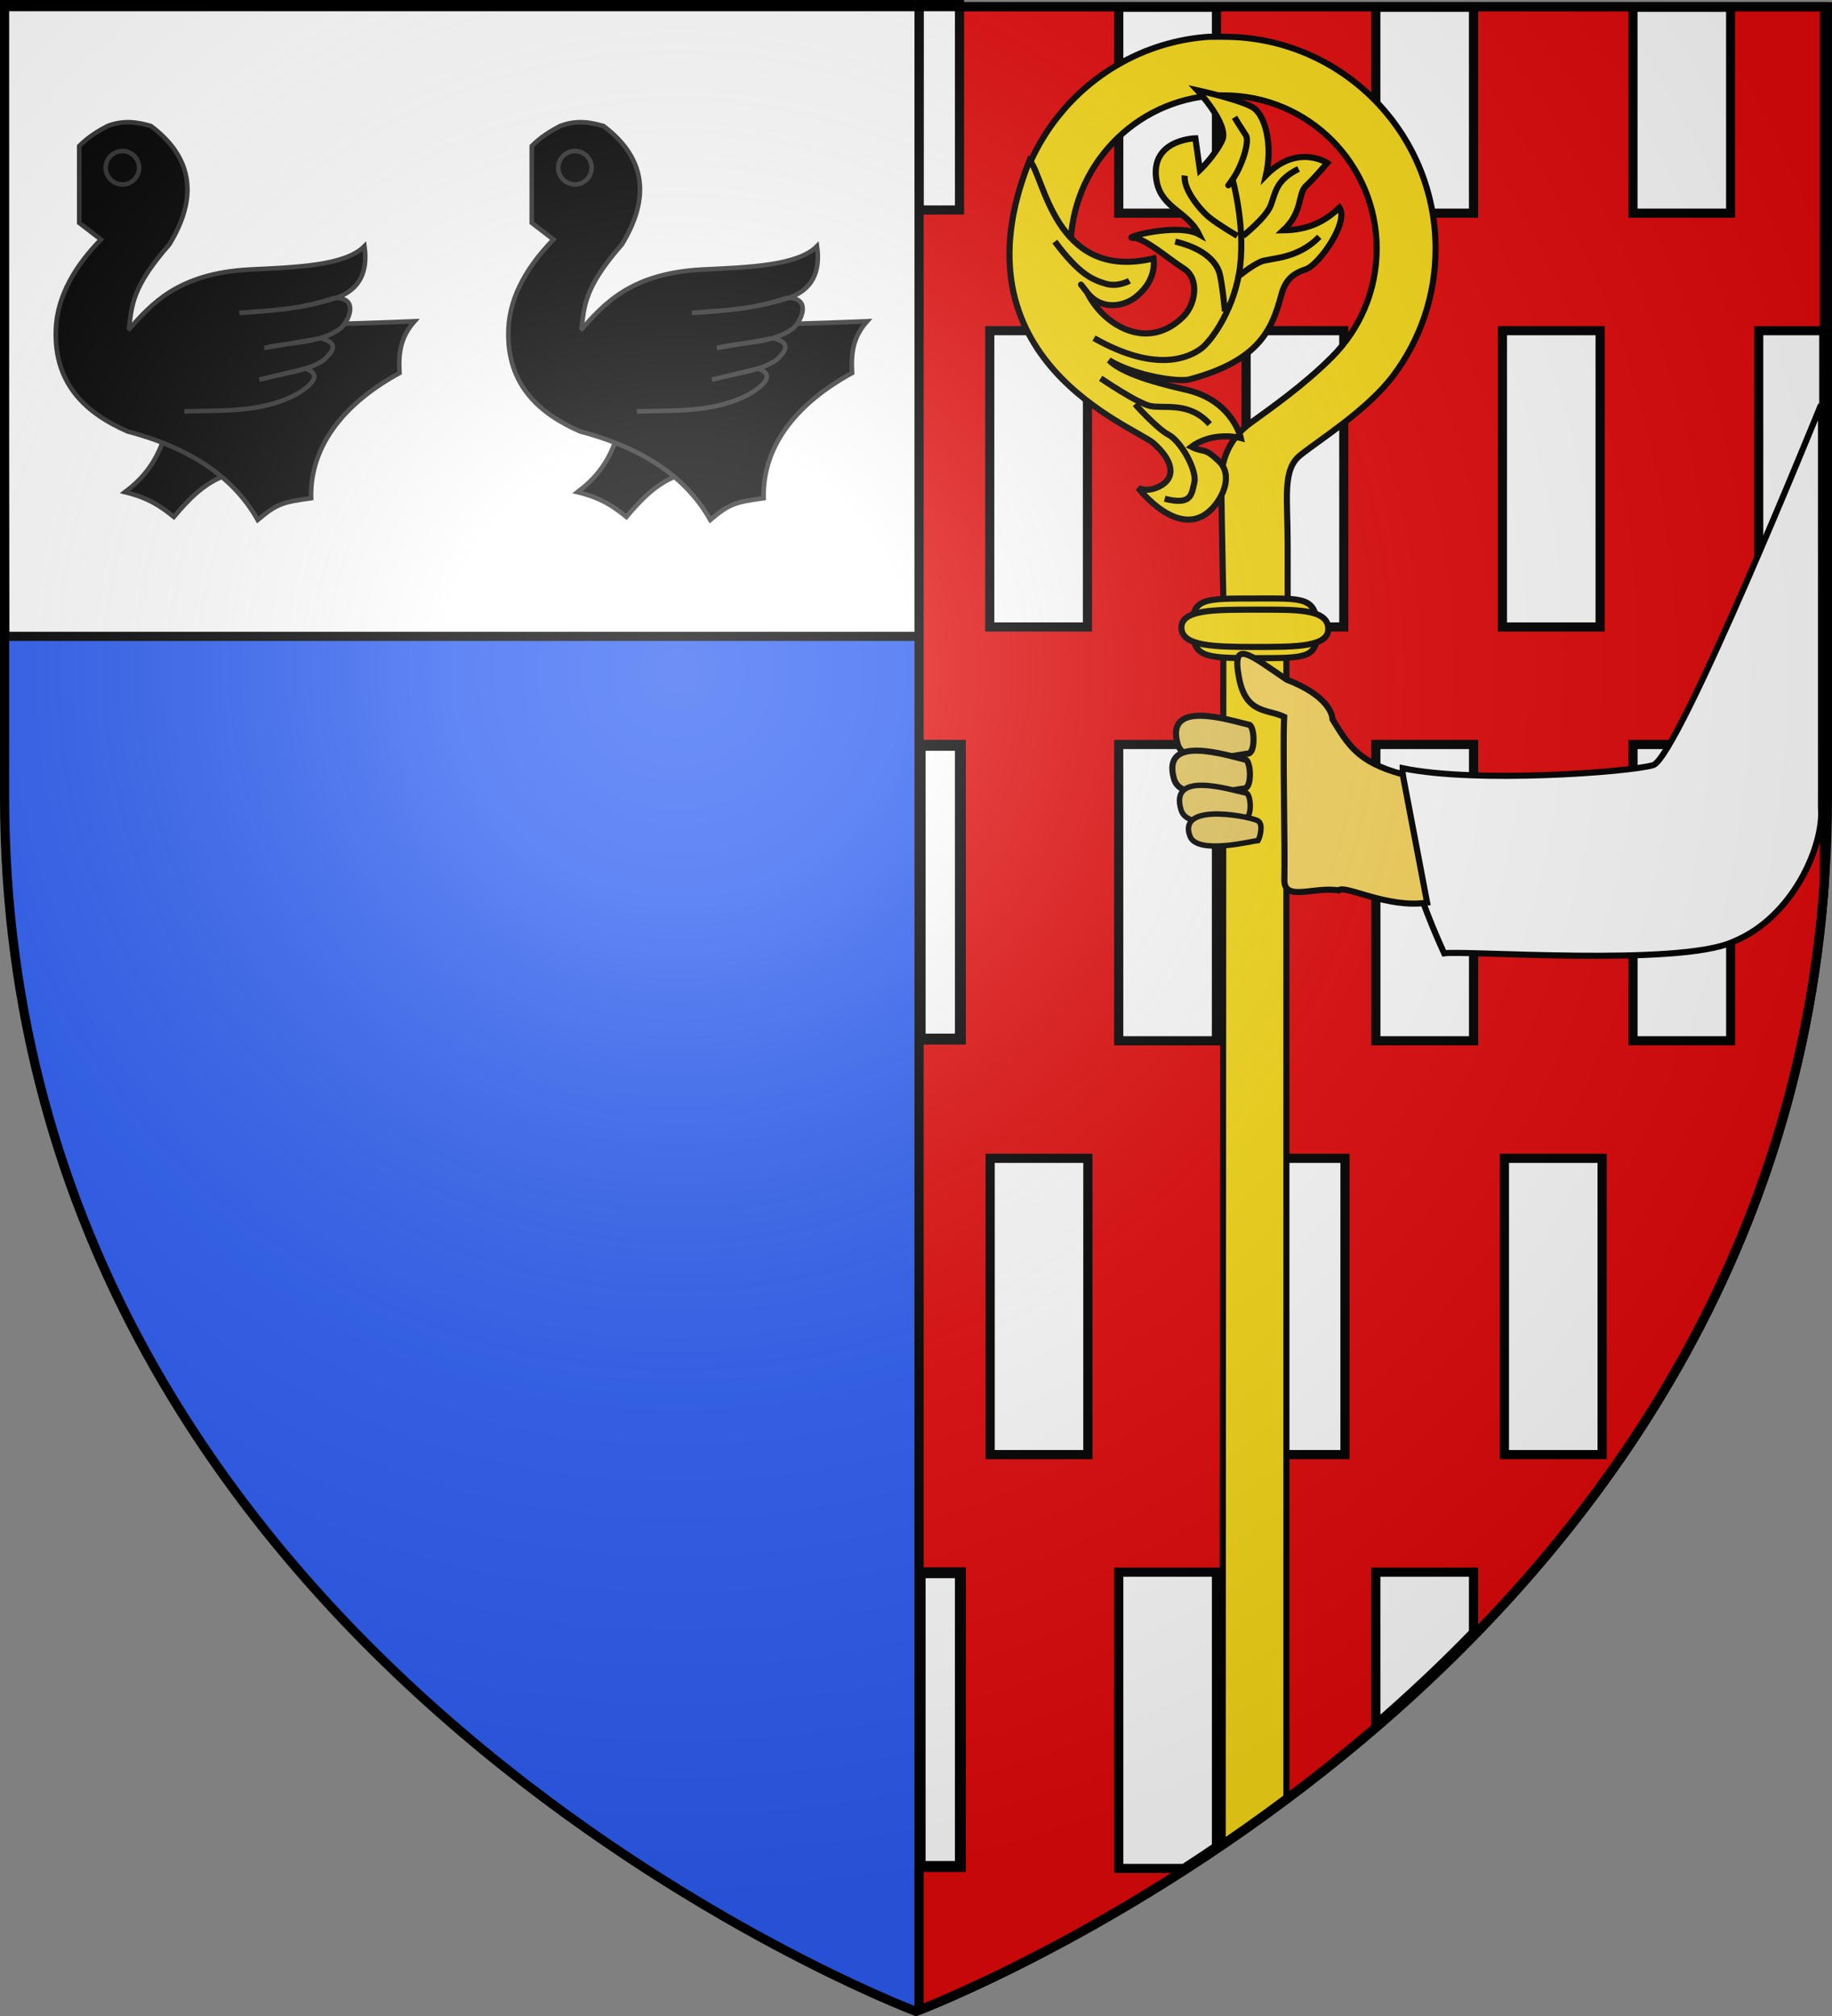
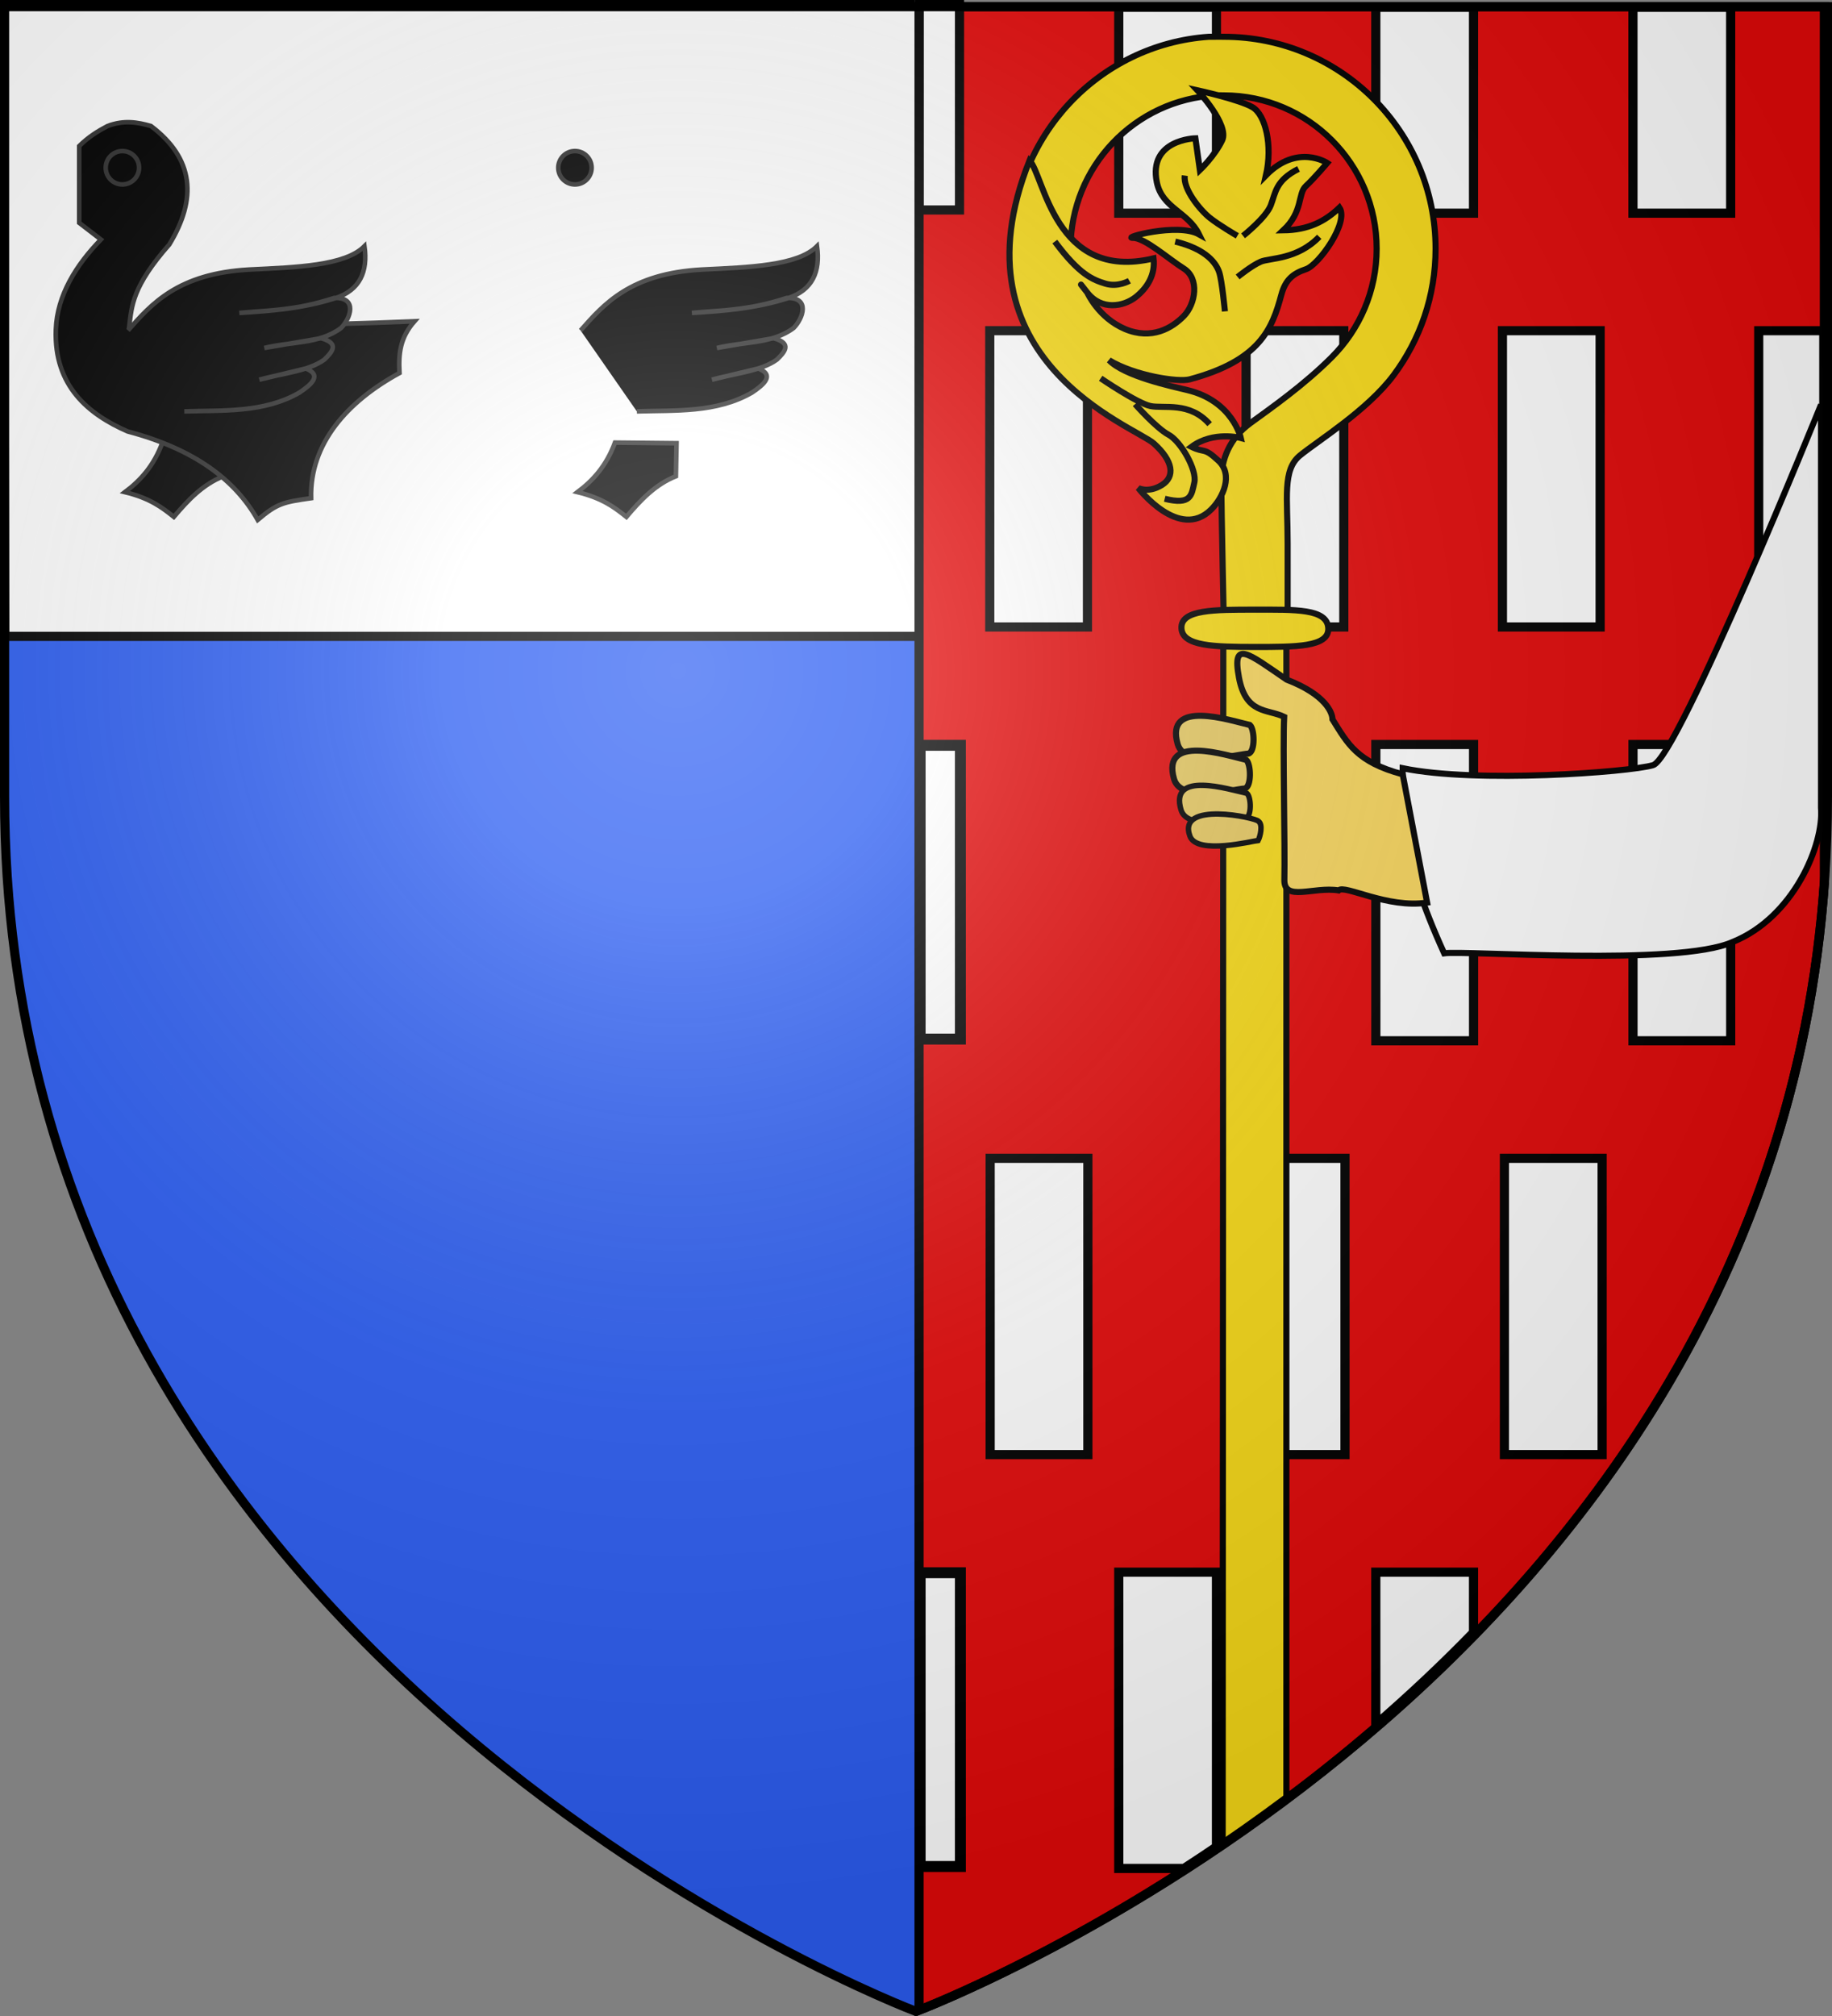
<svg xmlns="http://www.w3.org/2000/svg" xmlns:ns1="http://sodipodi.sourceforge.net/DTD/sodipodi-0.dtd" xmlns:ns2="http://www.inkscape.org/namespaces/inkscape" xmlns:xlink="http://www.w3.org/1999/xlink" height="660" width="600" version="1.0" id="svg2" ns1:version="0.32" ns2:version="0.46" ns1:docname="Blason_Etival-Clairefontaine.svg" ns1:docbase="/Users/fabriceantoine/Desktop/blason/Fait" ns2:export-filename="/Users/fabriceantoine/Desktop/En cours/Blason_Etivla-Clairefontaine.png" ns2:export-xdpi="90" ns2:export-ydpi="90" ns2:output_extension="org.inkscape.output.svg.inkscape">
  <rect width="100%" height="100%" fill="#808080" stroke="none" />
  <ns1:namedview ns2:window-height="772" ns2:window-width="1279" ns2:pageshadow="2" ns2:pageopacity="0.0" guidetolerance="10.0" gridtolerance="10.0" objecttolerance="10.0" borderopacity="1.0" bordercolor="#666666" pagecolor="#ffffff" id="base" showgrid="false" height="660px" ns2:zoom="0.30568183" ns2:cx="726.40526" ns2:cy="226.0078" ns2:window-x="0" ns2:window-y="0" ns2:current-layer="layer4" />
  <desc id="desc4">Flag of Canton of Valais (Wallis)</desc>
  <defs id="defs6">
    <ns2:perspective ns1:type="inkscape:persp3d" ns2:vp_x="0 : 330 : 1" ns2:vp_y="0 : 1000 : 0" ns2:vp_z="600 : 330 : 1" ns2:persp3d-origin="300 : 220 : 1" id="perspective100" />
    <linearGradient id="linearGradient2893">
      <stop style="stop-color:white;stop-opacity:0.314;" offset="0" id="stop2895" />
      <stop id="stop2897" offset="0.19" style="stop-color:white;stop-opacity:0.251;" />
      <stop style="stop-color:#6b6b6b;stop-opacity:0.125;" offset="0.6" id="stop2901" />
      <stop style="stop-color:black;stop-opacity:0.125;" offset="1" id="stop2899" />
    </linearGradient>
    <linearGradient id="linearGradient2885">
      <stop id="stop2887" offset="0" style="stop-color:white;stop-opacity:1;" />
      <stop style="stop-color:white;stop-opacity:1;" offset="0.229" id="stop2891" />
      <stop id="stop2889" offset="1" style="stop-color:black;stop-opacity:1;" />
    </linearGradient>
    <linearGradient id="linearGradient2955">
      <stop id="stop2867" offset="0" style="stop-color:#fd0000;stop-opacity:1;" />
      <stop style="stop-color:#e77275;stop-opacity:0.659;" offset="0.5" id="stop2873" />
      <stop style="stop-color:black;stop-opacity:0.323;" offset="1" id="stop2959" />
    </linearGradient>
    <radialGradient ns2:collect="always" xlink:href="#linearGradient2955" id="radialGradient2961" cx="225.524" cy="218.901" fx="225.524" fy="218.901" r="300" gradientTransform="matrix(-4.167939e-4,2.183,-1.884,-3.599562e-4,615.597,-289.121)" gradientUnits="userSpaceOnUse" />
    <polygon id="star" transform="scale(53,53)" points="0,-1 0.588,0.809 -0.951,-0.309 0.951,-0.309 -0.588,0.809 0,-1 " />
    <clipPath id="clip">
      <path d="M 0,-200 L 0,600 L 300,600 L 300,-200 L 0,-200 z " id="path10" />
    </clipPath>
    <radialGradient ns2:collect="always" xlink:href="#linearGradient2955" id="radialGradient1911" gradientUnits="userSpaceOnUse" gradientTransform="matrix(-4.167939e-4,2.183,-1.884,-3.599562e-4,615.597,-289.121)" cx="225.524" cy="218.901" fx="225.524" fy="218.901" r="300" />
    <radialGradient ns2:collect="always" xlink:href="#linearGradient2955" id="radialGradient2865" gradientUnits="userSpaceOnUse" gradientTransform="matrix(0,1.749,-1.593,-1.049767e-7,551.788,-191.29)" cx="225.524" cy="218.901" fx="225.524" fy="218.901" r="300" />
    <radialGradient ns2:collect="always" xlink:href="#linearGradient2955" id="radialGradient2871" gradientUnits="userSpaceOnUse" gradientTransform="matrix(0,1.386,-1.323,-5.741131e-8,-158.082,-109.541)" cx="225.524" cy="218.901" fx="225.524" fy="218.901" r="300" />
    <radialGradient ns2:collect="always" xlink:href="#linearGradient2893" id="radialGradient3163" gradientUnits="userSpaceOnUse" gradientTransform="matrix(1.353,0,0,1.349,-77.629,-85.747)" cx="221.445" cy="226.331" fx="221.445" fy="226.331" r="300" />
    <style id="style561" type="text/css">.fil1 {fill:#00923F}
    .fil0 {fill:#1F1A17}
    .fil4 {fill:#C2C1C1}
    .fil3 {fill:#DA251D}
    .fil2 {fill:white}
    .fil5 {fill:#FACF00}</style>
    <style id="style8171" type="text/css">
   
    .str1 {stroke:#1F1A17}
    .str0 {stroke:#1F1A17}
    .fil5 {fill:none}
    .fil0 {fill:#0064A8}
    .fil4 {fill:#C2C1C1}
    .fil3 {fill:#DA251D}
    .fil1 {fill:#FFF500}
    .fil2 {fill:#FFFFFF}
   
  </style>
  </defs>
  <g ns2:groupmode="layer" id="layer3" ns2:label="Fond écu" style="display:inline" ns1:insensitive="true">
    <path id="path2855" style="fill:#2b5df2;fill-opacity:1;fill-rule:evenodd;stroke:none;stroke-width:1px;stroke-linecap:butt;stroke-linejoin:miter;stroke-opacity:1" d="M 300,658.5 C 300,658.5 598.5,546.18 598.5,260.728 C 598.5,-24.723 598.5,2.176 598.5,2.176 L 1.5,2.176 L 1.5,260.728 C 1.5,546.18 300,658.5 300,658.5 z " ns1:nodetypes="cccccc" />
  </g>
  <g ns2:groupmode="layer" id="layer4" ns2:label="Meubles">
    <path style="opacity:1;color:#000000;fill:#ffffff;fill-opacity:1;fill-rule:nonzero;stroke:#000000;stroke-width:3;stroke-linecap:butt;stroke-linejoin:miter;marker:none;marker-start:none;marker-mid:none;marker-end:none;stroke-miterlimit:4;stroke-dasharray:none;stroke-dashoffset:0;stroke-opacity:1;visibility:visible;display:inline;overflow:visible" d="M 299.526,1.337 L 1.026,1.337 L 1.542,208.337 L 299.784,208.337" id="rect2792" ns1:nodetypes="cccc" />
    <path style="opacity:1;fill:#e20909;fill-opacity:1;stroke:#000000;stroke-width:3;stroke-miterlimit:4;stroke-dasharray:none;stroke-opacity:1;display:inline" d="M 301,658.094 C 301,658.094 301,2.188 301,2.188 L 597.5,2.188 L 597.5,288.969 C 579.084,548.472 311.392,654.089 301,658.094 z " id="path1883" ns1:nodetypes="ccccc" />
    <g id="g4311" transform="translate(-2.501,0.199)" style="fill:#ffffff;fill-opacity:1">
      <g id="g2119" transform="translate(29.915,-1710.963)" style="opacity:1;fill:#ffffff;fill-opacity:1">
        <g id="g11024" transform="translate(-1361.835,-74.826)" style="fill:#ffffff;fill-opacity:1" />
      </g>
      <path id="rect3180" d="M 368.906,2.188 L 368.906,69.594 L 400.906,69.594 L 400.906,2.188 L 368.906,2.188 z " style="fill:#ffffff;fill-opacity:1;stroke:#000000;stroke-width:3;stroke-miterlimit:4;stroke-dasharray:none;stroke-opacity:1" />
      <path id="rect3182" d="M 453.094,2.188 L 453.094,69.594 L 485.094,69.594 L 485.094,2.188 L 453.094,2.188 z " style="fill:#ffffff;fill-opacity:1;stroke:#000000;stroke-width:3;stroke-miterlimit:4;stroke-dasharray:none;stroke-opacity:1" />
      <path id="rect3184" d="M 537.312,2.188 L 537.312,69.594 L 569.312,69.594 L 569.312,2.188 L 537.312,2.188 z " style="fill:#ffffff;fill-opacity:1;stroke:#000000;stroke-width:3;stroke-miterlimit:4;stroke-dasharray:none;stroke-opacity:1" />
      <g transform="translate(0.915,206.874)" id="g4100" style="fill:#ffffff;fill-opacity:1">
-         <rect y="36.661" x="367.98" height="97" width="32" id="rect4110" style="fill:#ffffff;fill-opacity:1;stroke:#000000;stroke-width:3;stroke-miterlimit:4;stroke-dasharray:none;stroke-opacity:1" />
        <rect style="fill:#ffffff;fill-opacity:1;stroke:#000000;stroke-width:3;stroke-miterlimit:4;stroke-dasharray:none;stroke-opacity:1" id="rect4112" width="32" height="97" x="452.194" y="36.661" />
        <rect y="36.661" x="536.408" height="97" width="32" id="rect4114" style="fill:#ffffff;fill-opacity:1;stroke:#000000;stroke-width:3;stroke-miterlimit:4;stroke-dasharray:none;stroke-opacity:1" />
      </g>
      <g transform="translate(2.746,205.043)" id="g4116" style="fill:#ffffff;fill-opacity:1">
        <rect style="fill:#ffffff;fill-opacity:1;stroke:#000000;stroke-width:3;stroke-miterlimit:4;stroke-dasharray:none;stroke-opacity:1" id="rect4124" width="32" height="97" x="324.042" y="173.967" />
        <rect y="173.967" x="408.256" height="97" width="32" id="rect4126" style="fill:#ffffff;fill-opacity:1;stroke:#000000;stroke-width:3;stroke-miterlimit:4;stroke-dasharray:none;stroke-opacity:1" />
        <rect style="fill:#ffffff;fill-opacity:1;stroke:#000000;stroke-width:3;stroke-miterlimit:4;stroke-dasharray:none;stroke-opacity:1" id="rect4128" width="32" height="97" x="492.47" y="173.967" />
      </g>
      <path id="rect4140" d="M 368.906,514.5 L 368.906,611.5 L 390.25,611.5 C 393.751,609.234 397.309,606.878 400.906,604.438 L 400.906,514.5 L 368.906,514.5 z " style="fill:#ffffff;fill-opacity:1;stroke:#000000;stroke-width:3;stroke-miterlimit:4;stroke-dasharray:none;stroke-opacity:1" />
      <path id="rect4142" d="M 453.094,514.5 L 453.094,564.438 C 463.854,555.126 474.593,545.103 485.094,534.281 L 485.094,514.5 L 453.094,514.5 z " style="fill:#ffffff;fill-opacity:1;stroke:#000000;stroke-width:3;stroke-miterlimit:4;stroke-dasharray:none;stroke-opacity:1" />
      <rect style="fill:#ffffff;fill-opacity:1;stroke:#000000;stroke-width:3;stroke-miterlimit:4;stroke-dasharray:none;stroke-opacity:1" id="rect4077" width="32" height="97" x="326.657" y="108.06" />
      <rect y="108.06" x="410.61" height="97" width="32" id="rect4079" style="fill:#ffffff;fill-opacity:1;stroke:#000000;stroke-width:3;stroke-miterlimit:4;stroke-dasharray:none;stroke-opacity:1" />
      <path id="rect4081" d="M 578.5,108.062 L 578.5,205.062 L 599.812,205.062 C 599.812,142.521 599.812,121.143 599.812,108.062 L 578.5,108.062 z " style="fill:#ffffff;fill-opacity:1;stroke:#000000;stroke-width:3;stroke-miterlimit:4;stroke-dasharray:none;stroke-opacity:1" />
      <rect y="108.06" x="494.563" height="97" width="32" id="rect4152" style="fill:#ffffff;fill-opacity:1;stroke:#000000;stroke-width:3;stroke-miterlimit:4;stroke-dasharray:none;stroke-opacity:1" />
    </g>
    <path style="opacity:1;fill:#ffffff;fill-opacity:1;stroke:#000000;stroke-width:3;stroke-miterlimit:4;stroke-dasharray:none;stroke-opacity:1;display:inline" d="M 301.06,1.342 C 301.06,1.38 301.06,56.287 301.06,68.748 L 314.248,68.748 L 314.248,1.342 L 301.06,1.342 z " id="path4414" ns1:nodetypes="ccccc" />
    <path style="opacity:1;fill:#ffffff;fill-opacity:1;stroke:#000000;stroke-width:3.583;stroke-miterlimit:4;stroke-dasharray:none;stroke-opacity:1;display:inline" d="M 301.352,514.886 C 301.352,514.941 301.352,593.28 301.352,611.059 L 314.539,611.059 L 314.539,514.886 L 301.352,514.886 z " id="path5289" ns1:nodetypes="ccccc" />
    <path style="opacity:1;fill:#ffffff;fill-opacity:1;stroke:#000000;stroke-width:3.583;stroke-miterlimit:4;stroke-dasharray:none;stroke-opacity:1;display:inline" d="M 301.352,244.001 C 301.352,244.056 301.352,322.394 301.352,340.173 L 314.539,340.173 L 314.539,244.001 L 301.352,244.001 z " id="path5313" ns1:nodetypes="ccccc" />
    <g id="g2192" transform="matrix(0.5,0,0,0.5,625.353,-156.892)" />
    <g id="g7211" transform="matrix(3.5,0,0,3.5,330,11.5)" style="stroke:#000000;stroke-opacity:1;stroke-width:0.571;stroke-miterlimit:4;stroke-dasharray:none">
      <g id="g21688" transform="matrix(0.991,0,0,0.991,96.886,-3.225)" style="stroke:#000000;stroke-opacity:1;stroke-width:0.576;stroke-miterlimit:4;stroke-dasharray:none">
        <path style="fill:#f7d917;fill-opacity:1;fill-rule:nonzero" d="M -77.397,60.032 L -71.441,60.032 L -71.441,169.637 L -77.458,173.983 L -77.397,60.032 z " id="rect17044" ns1:nodetypes="ccccc" />
        <path id="path12604" style="fill:#f7d917;fill-opacity:1;fill-rule:nonzero;stroke:#000000;stroke-width:0.576;stroke-miterlimit:4;stroke-dasharray:none;stroke-opacity:1" d="M -78.761,3.41 C -89.148,4.128 -97.354,12.835 -97.354,23.41 C -97.354,25.135 -97.141,26.813 -96.729,28.41 L -90.948,28.41 C -91.516,26.861 -91.823,25.157 -91.823,23.41 C -91.823,15.672 -85.741,9.329 -78.104,8.941 C -77.858,8.928 -77.604,8.941 -77.354,8.941 C -69.372,8.941 -62.917,15.422 -62.917,23.41 C -62.917,27.403 -64.531,31.021 -67.142,33.639 C -69.754,36.258 -72.851,38.428 -74.828,39.864 C -76.823,41.313 -77.603,43.317 -77.594,45.395 C -77.584,47.473 -77.323,60.035 -77.323,60.035 L -71.323,60.035 C -71.323,60.035 -71.323,55.644 -71.323,51.254 C -71.323,46.863 -71.83,44.295 -70.15,42.923 C -68.415,41.507 -63.784,38.662 -61.304,35.334 C -58.823,32.006 -57.354,27.88 -57.354,23.41 C -57.354,12.366 -66.317,3.41 -77.354,3.41 C -77.656,3.41 -77.962,3.396 -78.261,3.41 C -78.343,3.413 -78.428,3.405 -78.511,3.41 C -78.593,3.414 -78.679,3.404 -78.761,3.41 z " />
        <g id="g17018" style="fill:#f7d917;fill-opacity:1;stroke:#000000;stroke-opacity:1;stroke-width:0.576;stroke-miterlimit:4;stroke-dasharray:none" transform="translate(0.271,-9.024056e-2)">
          <path id="path11679" style="fill:#f7d917;fill-opacity:1;fill-rule:evenodd;stroke:#000000;stroke-width:0.576;stroke-linecap:butt;stroke-linejoin:miter;stroke-miterlimit:4;stroke-dasharray:none;stroke-opacity:1" d="M -84.22,41.896 C -82.385,43.546 -82.199,45.027 -83.48,45.814 C -84.76,46.6 -85.701,46.092 -85.701,46.092 C -85.701,46.092 -81.827,51.133 -78.806,48.112 C -77.68,46.985 -76.708,44.841 -78.128,43.515 C -79.547,42.189 -79.396,42.831 -80.673,42.204 C -78.61,40.676 -76.015,41.371 -76.015,41.371 C -76.015,41.371 -76.78,37.888 -81.029,36.857 C -82.558,36.487 -86.985,35.545 -88.453,34.03 C -86.04,35.493 -81.931,36.126 -80.843,35.834 C -74.232,34.063 -73.055,31.084 -72.191,27.859 C -71.802,26.408 -71.065,25.838 -69.862,25.437 C -68.659,25.036 -65.777,21.012 -66.702,19.624 C -68.079,20.943 -69.66,21.74 -72.006,21.77 C -70.111,19.996 -70.658,18.315 -69.871,17.59 C -69.084,16.865 -67.857,15.411 -67.857,15.411 C -67.857,15.411 -70.679,13.55 -73.641,16.577 C -72.993,13.739 -73.688,10.877 -74.907,10.152 C -76.125,9.427 -80.12,8.549 -80.12,8.549 C -80.12,8.549 -77.081,11.803 -77.775,13.268 C -78.469,14.734 -79.881,16.08 -79.881,16.08 L -80.305,13.083 C -80.305,13.083 -84.777,13.179 -83.945,17.238 C -83.446,19.672 -81.011,20.024 -79.963,22.147 C -81.984,21.021 -87.328,22.499 -86.202,22.483 C -85.076,22.468 -82.895,24.436 -81.399,25.377 C -79.903,26.317 -80.284,28.714 -81.394,29.855 C -82.505,30.997 -84.437,32.148 -86.951,31.084 C -89.465,30.02 -90.514,27.645 -90.514,27.645 C -90.514,27.645 -91.857,25.933 -90.514,27.645 C -89.172,29.357 -87.09,28.971 -85.949,28.076 C -84.808,27.181 -84.076,25.918 -84.255,24.417 C -93.618,26.67 -94.591,16.528 -95.966,15.182 C -103.546,34.08 -86.056,40.246 -84.22,41.896 z " />
          <g id="g17008" style="fill:#f7d917;fill-opacity:1;stroke:#000000;stroke-opacity:1;stroke-width:0.576;stroke-miterlimit:4;stroke-dasharray:none">
-             <path id="path15234" style="fill:none;fill-opacity:1;fill-rule:evenodd;stroke:#000000;stroke-width:0.576;stroke-linecap:butt;stroke-linejoin:miter;stroke-miterlimit:4;stroke-dasharray:none;stroke-opacity:1" d="M -89.88,31.945 C -83.833,35.374 -80.765,33.66 -79.773,32.938 C -78.78,32.216 -76.524,29.058 -76.073,25.087 C -75.622,21.116 -76.795,16.965 -76.795,16.965 C -76.795,16.965 -77.697,18.229 -76.795,16.965 C -75.892,15.702 -75.17,13.356 -75.531,12.814 C -75.892,12.273 -76.614,11.1 -76.614,11.1" />
            <path id="path15236" style="fill:#f7d917;fill-opacity:1;fill-rule:evenodd;stroke:#000000;stroke-width:0.576;stroke-linecap:butt;stroke-linejoin:miter;stroke-miterlimit:4;stroke-dasharray:none;stroke-opacity:1" d="M -81.307,16.604 C -81.487,17.868 -79.863,19.853 -78.96,20.575 C -78.058,21.297 -76.344,22.29 -76.344,22.29" />
            <path id="path15238" style="fill:#f7d917;fill-opacity:1;fill-rule:evenodd;stroke:#000000;stroke-width:0.576;stroke-linecap:butt;stroke-linejoin:miter;stroke-miterlimit:4;stroke-dasharray:none;stroke-opacity:1" d="M -70.568,15.973 C -72.734,17.056 -72.734,18.229 -73.185,19.402 C -73.636,20.575 -75.802,22.29 -75.802,22.29" />
            <path id="path15240" style="fill:#f7d917;fill-opacity:1;fill-rule:evenodd;stroke:#000000;stroke-width:0.576;stroke-linecap:butt;stroke-linejoin:miter;stroke-miterlimit:4;stroke-dasharray:none;stroke-opacity:1" d="M -68.61,22.38 C -70.703,24.546 -73.272,24.365 -74.128,24.726 C -74.984,25.087 -76.316,26.17 -76.316,26.17" />
            <path id="path15242" style="fill:#f7d917;fill-opacity:1;fill-rule:evenodd;stroke:#000000;stroke-width:0.576;stroke-linecap:butt;stroke-linejoin:miter;stroke-miterlimit:4;stroke-dasharray:none;stroke-opacity:1" d="M -82.209,22.831 C -79.231,23.553 -78.329,24.907 -78.058,25.719 C -77.787,26.531 -77.517,29.419 -77.517,29.419" />
            <path id="path16124" style="fill:#f7d917;fill-opacity:1;fill-rule:evenodd;stroke:#000000;stroke-width:0.576;stroke-linecap:butt;stroke-linejoin:miter;stroke-miterlimit:4;stroke-dasharray:none;stroke-opacity:1" d="M -93.579,22.831 C -91.233,25.989 -89.97,26.441 -88.797,26.802 C -87.624,27.163 -86.541,26.531 -86.541,26.531" />
            <path id="path16126" style="fill:#f7d917;fill-opacity:1;fill-rule:evenodd;stroke:#000000;stroke-width:0.576;stroke-linecap:butt;stroke-linejoin:miter;stroke-miterlimit:4;stroke-dasharray:none;stroke-opacity:1" d="M -78.96,40.067 C -80.856,37.901 -83.292,38.623 -84.555,38.352 C -85.819,38.082 -89.248,35.735 -89.248,35.735" />
            <path id="path16128" style="fill:none;fill-opacity:1;fill-rule:evenodd;stroke:#000000;stroke-width:0.576;stroke-linecap:butt;stroke-linejoin:miter;stroke-miterlimit:4;stroke-dasharray:none;stroke-opacity:1" d="M -83.202,47.106 C -80.675,47.737 -80.675,46.745 -80.404,45.572 C -80.134,44.398 -81.668,41.691 -82.841,41.06 C -84.014,40.428 -85.999,38.172 -85.999,38.172" />
          </g>
        </g>
        <g id="g21648" style="fill:#f7d917;fill-opacity:1;stroke:#000000;stroke-opacity:1;stroke-width:0.576;stroke-miterlimit:4;stroke-dasharray:none" transform="translate(0.469,-2)" />
        <g id="g18799" style="fill:#f7d917;fill-opacity:1;stroke:#000000;stroke-opacity:1;stroke-width:0.576;stroke-miterlimit:4;stroke-dasharray:none" transform="translate(-0.151,0)">
-           <path id="path17922" style="fill:#f7d917;fill-opacity:1;fill-rule:nonzero;stroke:#000000;stroke-width:0.576;stroke-miterlimit:4;stroke-dasharray:none;stroke-opacity:1" d="M -68.385,59.244 C -68.32,62.096 -69.305,62.059 -74.268,62.059 C -79.147,62.059 -80.078,61.951 -80.151,59.244 C -80.228,56.388 -79.14,56.429 -74.268,56.429 C -69.667,56.429 -68.452,56.244 -68.385,59.244 z " />
          <path id="path17919" style="fill:#f7d917;fill-opacity:1;fill-rule:nonzero;stroke:#000000;stroke-width:0.576;stroke-miterlimit:4;stroke-dasharray:none;stroke-opacity:1" d="M -67.335,59.244 C -67.259,61.026 -70.441,61.003 -74.268,61.003 C -78.095,61.003 -81.115,60.936 -81.2,59.244 C -81.291,57.459 -78.095,57.484 -74.268,57.484 C -70.441,57.484 -67.415,57.368 -67.335,59.244 z " />
        </g>
        <g id="g19889" style="fill:#f7d917;fill-opacity:1;stroke:#000000;stroke-opacity:1;stroke-width:0.576;stroke-miterlimit:4;stroke-dasharray:none" transform="translate(-0.151,138.76)" />
      </g>
    </g>
    <g id="Layer 1" transform="matrix(-1,0,0,1,598.4,3.5)" style="stroke:#000000;stroke-opacity:1;stroke-width:2;stroke-miterlimit:4;stroke-dasharray:none">
      <g id="g8174" style="stroke:#000000;stroke-opacity:1;stroke-width:2;stroke-miterlimit:4;stroke-dasharray:none">
        <path id="path8182" d="M 57,247 C 64.991,249.325 115,253 139,248 C 139,263 140.423,275.591 125.423,308.591 C 118.423,307.591 49,312.911 31,304.911 C 11,296.911 1,273 2,261 L 2,129 C 2,129 48.825,244.621 57,247 z " class="fil3 str0" style="fill:#ffffff;stroke:#000000;stroke-opacity:1;stroke-width:2;stroke-miterlimit:4;stroke-dasharray:none;fill-opacity:1" ns1:nodetypes="ccccccz" />
        <path id="path8180" d="M 131,292 C 144,294 158,286 160,288 C 168.225,286.673 177.942,291.852 177.761,284.454 C 177.509,274.083 178.31,240.649 177.818,231.182 C 183.23,228.547 190.353,230.404 192.62,218.362 C 195.03,205.567 189.482,210.521 177,219 C 164,224 162,230 162,232 C 157,240 154,246 139,250 L 131,292 z" class="fil2 str0" style="fill:#f7d55d;stroke:#000000;stroke-opacity:1;stroke-width:2;stroke-miterlimit:4;stroke-dasharray:none;fill-opacity:1" ns1:nodetypes="ccscscccc" />
      </g>
    </g>
    <g id="g11031" transform="matrix(0.75,0,0,0.75,163.066,37.286)" style="fill:#000000;fill-opacity:1;stroke:#313131;stroke-width:2;stroke-miterlimit:4;stroke-dasharray:none;stroke-opacity:1">
      <g id="g5507" style="fill:#000000;fill-opacity:1;stroke:#313131;stroke-width:1.899;stroke-miterlimit:4;stroke-dasharray:none;stroke-opacity:1;display:inline" transform="matrix(1.053,0,0,1.053,202.733,-149.892)">
        <path id="path4610" style="fill:#000000;fill-opacity:1;fill-rule:evenodd;stroke:#313131;stroke-width:1.899;stroke-linecap:butt;stroke-linejoin:miter;stroke-miterlimit:4;stroke-dasharray:none;stroke-opacity:1" d="M -143.977,278.607 C -147.544,288.266 -153.145,294.367 -159.506,299.137 C -149.13,301.654 -144.122,305.513 -139.239,309.403 C -133.405,302.525 -127.306,295.98 -118.708,292.557 L -118.445,278.87 L -143.977,278.607 z " />
-         <path id="path1946" style="fill:#000000;fill-opacity:1;fill-rule:evenodd;stroke:#313131;stroke-width:1.899;stroke-linecap:butt;stroke-linejoin:miter;stroke-miterlimit:4;stroke-dasharray:none;stroke-opacity:1" d="M -178.483,155.681 C -174.563,151.799 -170.643,149.436 -166.723,147.379 C -159.864,144.79 -154.209,145.812 -148.736,147.379 C -130.859,160.875 -129.497,177.468 -141.126,196.497 C -156.489,213.939 -156.683,221.901 -157.729,230.395 C -120.393,230.402 -82.238,230.136 -39.432,228.319 C -45.276,234.968 -46.123,241.346 -45.659,249.765 C -67.158,261.499 -82.897,278.88 -82.324,301.65 C -93.971,303.321 -96.292,303.774 -104.461,310.643 C -113.768,294.081 -130.68,281.322 -158.421,273.978 C -174.568,266.921 -189.01,255.202 -188.168,231.778 C -187.654,217.466 -179.676,204.894 -169.49,194.421 L -178.483,187.504 L -178.483,155.681 z " />
        <path id="path1948" style="color:#000000;fill:#000000;fill-opacity:1;fill-rule:nonzero;stroke:#313131;stroke-width:1.899;stroke-linecap:butt;stroke-linejoin:miter;marker:none;marker-start:none;marker-mid:none;marker-end:none;stroke-miterlimit:4;stroke-dasharray:none;stroke-dashoffset:0;stroke-opacity:1;visibility:visible;display:inline;overflow:visible" transform="translate(2,0)" d="M -155.654,164.674 C -155.651,168.497 -158.749,171.598 -162.572,171.598 C -166.395,171.598 -169.493,168.497 -169.49,164.674 C -169.493,160.851 -166.395,157.751 -162.572,157.751 C -158.749,157.751 -155.651,160.851 -155.654,164.674 z " />
        <path id="path3722" style="fill:#000000;fill-opacity:1;fill-rule:evenodd;stroke:#313131;stroke-width:1.899;stroke-linecap:butt;stroke-linejoin:miter;stroke-miterlimit:4;stroke-dasharray:none;stroke-opacity:1" d="M -158.235,232.123 C -148.562,221.179 -137.594,208.506 -107.92,206.874 C -88.319,205.924 -68.194,205.299 -60.186,197.189 C -58.689,207.893 -62.217,215.298 -71.947,218.634 C -85.103,222.894 -98.569,224.058 -112.071,224.86 C -99.888,223.678 -89.399,224.068 -72.639,218.634 C -62.89,218.357 -65.951,227.098 -69.871,231.087 C -78.931,237.878 -91.05,236.716 -101.694,239.388 L -78.173,235.335 C -70.513,237.451 -73.388,240.905 -76.823,244.197 C -83.477,249.04 -94.528,249.953 -103.769,252.532 L -84.531,247.889 C -77.636,250.594 -82.109,254.512 -87.2,257.901 C -102.035,266.424 -119.191,265.149 -134.9,265.676" />
      </g>
    </g>
    <g id="g11923" transform="matrix(0.75,0,0,0.75,14.849,37.286)" style="fill:#000000;fill-opacity:1;stroke:#313131;stroke-width:2;stroke-miterlimit:4;stroke-dasharray:none;stroke-opacity:1">
      <g id="g11925" style="fill:#000000;fill-opacity:1;stroke:#313131;stroke-width:1.899;stroke-miterlimit:4;stroke-dasharray:none;stroke-opacity:1;display:inline" transform="matrix(1.053,0,0,1.053,202.733,-149.892)">
        <path id="path11927" style="fill:#000000;fill-opacity:1;fill-rule:evenodd;stroke:#313131;stroke-width:1.899;stroke-linecap:butt;stroke-linejoin:miter;stroke-miterlimit:4;stroke-dasharray:none;stroke-opacity:1" d="M -143.977,278.607 C -147.544,288.266 -153.145,294.367 -159.506,299.137 C -149.13,301.654 -144.122,305.513 -139.239,309.403 C -133.405,302.525 -127.306,295.98 -118.708,292.557 L -118.445,278.87 L -143.977,278.607 z " />
        <path id="path11929" style="fill:#000000;fill-opacity:1;fill-rule:evenodd;stroke:#313131;stroke-width:1.899;stroke-linecap:butt;stroke-linejoin:miter;stroke-miterlimit:4;stroke-dasharray:none;stroke-opacity:1" d="M -178.483,155.681 C -174.563,151.799 -170.643,149.436 -166.723,147.379 C -159.864,144.79 -154.209,145.812 -148.736,147.379 C -130.859,160.875 -129.497,177.468 -141.126,196.497 C -156.489,213.939 -156.683,221.901 -157.729,230.395 C -120.393,230.402 -82.238,230.136 -39.432,228.319 C -45.276,234.968 -46.123,241.346 -45.659,249.765 C -67.158,261.499 -82.897,278.88 -82.324,301.65 C -93.971,303.321 -96.292,303.774 -104.461,310.643 C -113.768,294.081 -130.68,281.322 -158.421,273.978 C -174.568,266.921 -189.01,255.202 -188.168,231.778 C -187.654,217.466 -179.676,204.894 -169.49,194.421 L -178.483,187.504 L -178.483,155.681 z " />
        <path id="path11931" style="color:#000000;fill:#000000;fill-opacity:1;fill-rule:nonzero;stroke:#313131;stroke-width:1.899;stroke-linecap:butt;stroke-linejoin:miter;marker:none;marker-start:none;marker-mid:none;marker-end:none;stroke-miterlimit:4;stroke-dasharray:none;stroke-dashoffset:0;stroke-opacity:1;visibility:visible;display:inline;overflow:visible" transform="translate(2,0)" d="M -155.654,164.674 C -155.651,168.497 -158.749,171.598 -162.572,171.598 C -166.395,171.598 -169.493,168.497 -169.49,164.674 C -169.493,160.851 -166.395,157.751 -162.572,157.751 C -158.749,157.751 -155.651,160.851 -155.654,164.674 z " />
        <path id="path11933" style="fill:#000000;fill-opacity:1;fill-rule:evenodd;stroke:#313131;stroke-width:1.899;stroke-linecap:butt;stroke-linejoin:miter;stroke-miterlimit:4;stroke-dasharray:none;stroke-opacity:1" d="M -158.235,232.123 C -148.562,221.179 -137.594,208.506 -107.92,206.874 C -88.319,205.924 -68.194,205.299 -60.186,197.189 C -58.689,207.893 -62.217,215.298 -71.947,218.634 C -85.103,222.894 -98.569,224.058 -112.071,224.86 C -99.888,223.678 -89.399,224.068 -72.639,218.634 C -62.89,218.357 -65.951,227.098 -69.871,231.087 C -78.931,237.878 -91.05,236.716 -101.694,239.388 L -78.173,235.335 C -70.513,237.451 -73.388,240.905 -76.823,244.197 C -83.477,249.04 -94.528,249.953 -103.769,252.532 L -84.531,247.889 C -77.636,250.594 -82.109,254.512 -87.2,257.901 C -102.035,266.424 -119.191,265.149 -134.9,265.676" />
      </g>
    </g>
    <path style="fill:#e7ca64;fill-opacity:1;fill-rule:evenodd;stroke:#000000;stroke-width:2;stroke-linecap:butt;stroke-linejoin:miter;stroke-miterlimit:4;stroke-dasharray:none;stroke-opacity:1" d="M 385.705,243.618 C 388.011,251.62 405.647,246.876 408.856,246.721 C 411.138,246.188 410.925,238.722 409.35,237.351 C 402.958,235.886 381.399,228.674 385.705,243.618 z" id="path2477" ns1:nodetypes="cccc" />
    <path style="fill:#e7ca64;fill-opacity:1;fill-rule:evenodd;stroke:#000000;stroke-width:2;stroke-linecap:butt;stroke-linejoin:miter;stroke-miterlimit:4;stroke-dasharray:none;stroke-opacity:1" d="M 384.513,255.04 C 386.819,263.042 404.455,258.298 407.664,258.143 C 409.946,257.61 409.733,250.144 408.158,248.773 C 401.766,247.308 380.207,240.096 384.513,255.04 z" id="path3249" ns1:nodetypes="cccc" />
    <path style="fill:#e7ca64;fill-opacity:1;fill-rule:evenodd;stroke:#000000;stroke-width:1.781;stroke-linecap:butt;stroke-linejoin:miter;stroke-miterlimit:4;stroke-dasharray:none;stroke-opacity:1" d="M 386.807,265.163 C 388.91,272.116 404.996,267.994 407.923,267.859 C 410.004,267.396 409.81,260.908 408.373,259.717 C 402.543,258.444 382.88,252.177 386.807,265.163 z" id="path3251" ns1:nodetypes="cccc" />
    <path style="fill:#e6c860;fill-opacity:1;fill-rule:evenodd;stroke:#000000;stroke-width:1.776;stroke-linecap:butt;stroke-linejoin:miter;stroke-miterlimit:4;stroke-dasharray:none;stroke-opacity:1" d="M 389.722,273.751 C 392.048,280.002 410.454,275.274 412.055,275.152 C 412.721,273.918 413.733,269.926 412.144,268.854 C 411.42,267.71 385.378,262.075 389.722,273.751 z" id="path3253" ns1:nodetypes="cccc" />
  </g>
  <g ns2:groupmode="layer" id="layer2" ns2:label="Reflet final" ns1:insensitive="true">
    <path ns1:nodetypes="cccccc" d="M 300,658.5 C 300,658.5 598.5,546.18 598.5,260.728 C 598.5,-24.723 598.5,2.176 598.5,2.176 L 1.5,2.176 L 1.5,260.728 C 1.5,546.18 300,658.5 300,658.5 z " style="opacity:1;fill:url(#radialGradient3163);fill-opacity:1;fill-rule:evenodd;stroke:none;stroke-width:1px;stroke-linecap:butt;stroke-linejoin:miter;stroke-opacity:1" id="path2875" ns2:export-xdpi="144" ns2:export-ydpi="144" />
  </g>
  <g ns2:groupmode="layer" id="layer1" ns2:label="Contour final" ns1:insensitive="true">
    <path ns1:nodetypes="cccccc" d="M 300,658.5 C 300,658.5 1.5,546.18 1.5,260.728 C 1.5,-24.723 1.5,2.176 1.5,2.176 L 598.5,2.176 L 598.5,260.728 C 598.5,546.18 300,658.5 300,658.5 z " style="opacity:1;fill:none;fill-opacity:1;fill-rule:evenodd;stroke:#000000;stroke-width:3;stroke-linecap:butt;stroke-linejoin:miter;stroke-miterlimit:4;stroke-dasharray:none;stroke-opacity:1" id="path1411" ns2:export-xdpi="144" ns2:export-ydpi="144" />
  </g>
</svg>